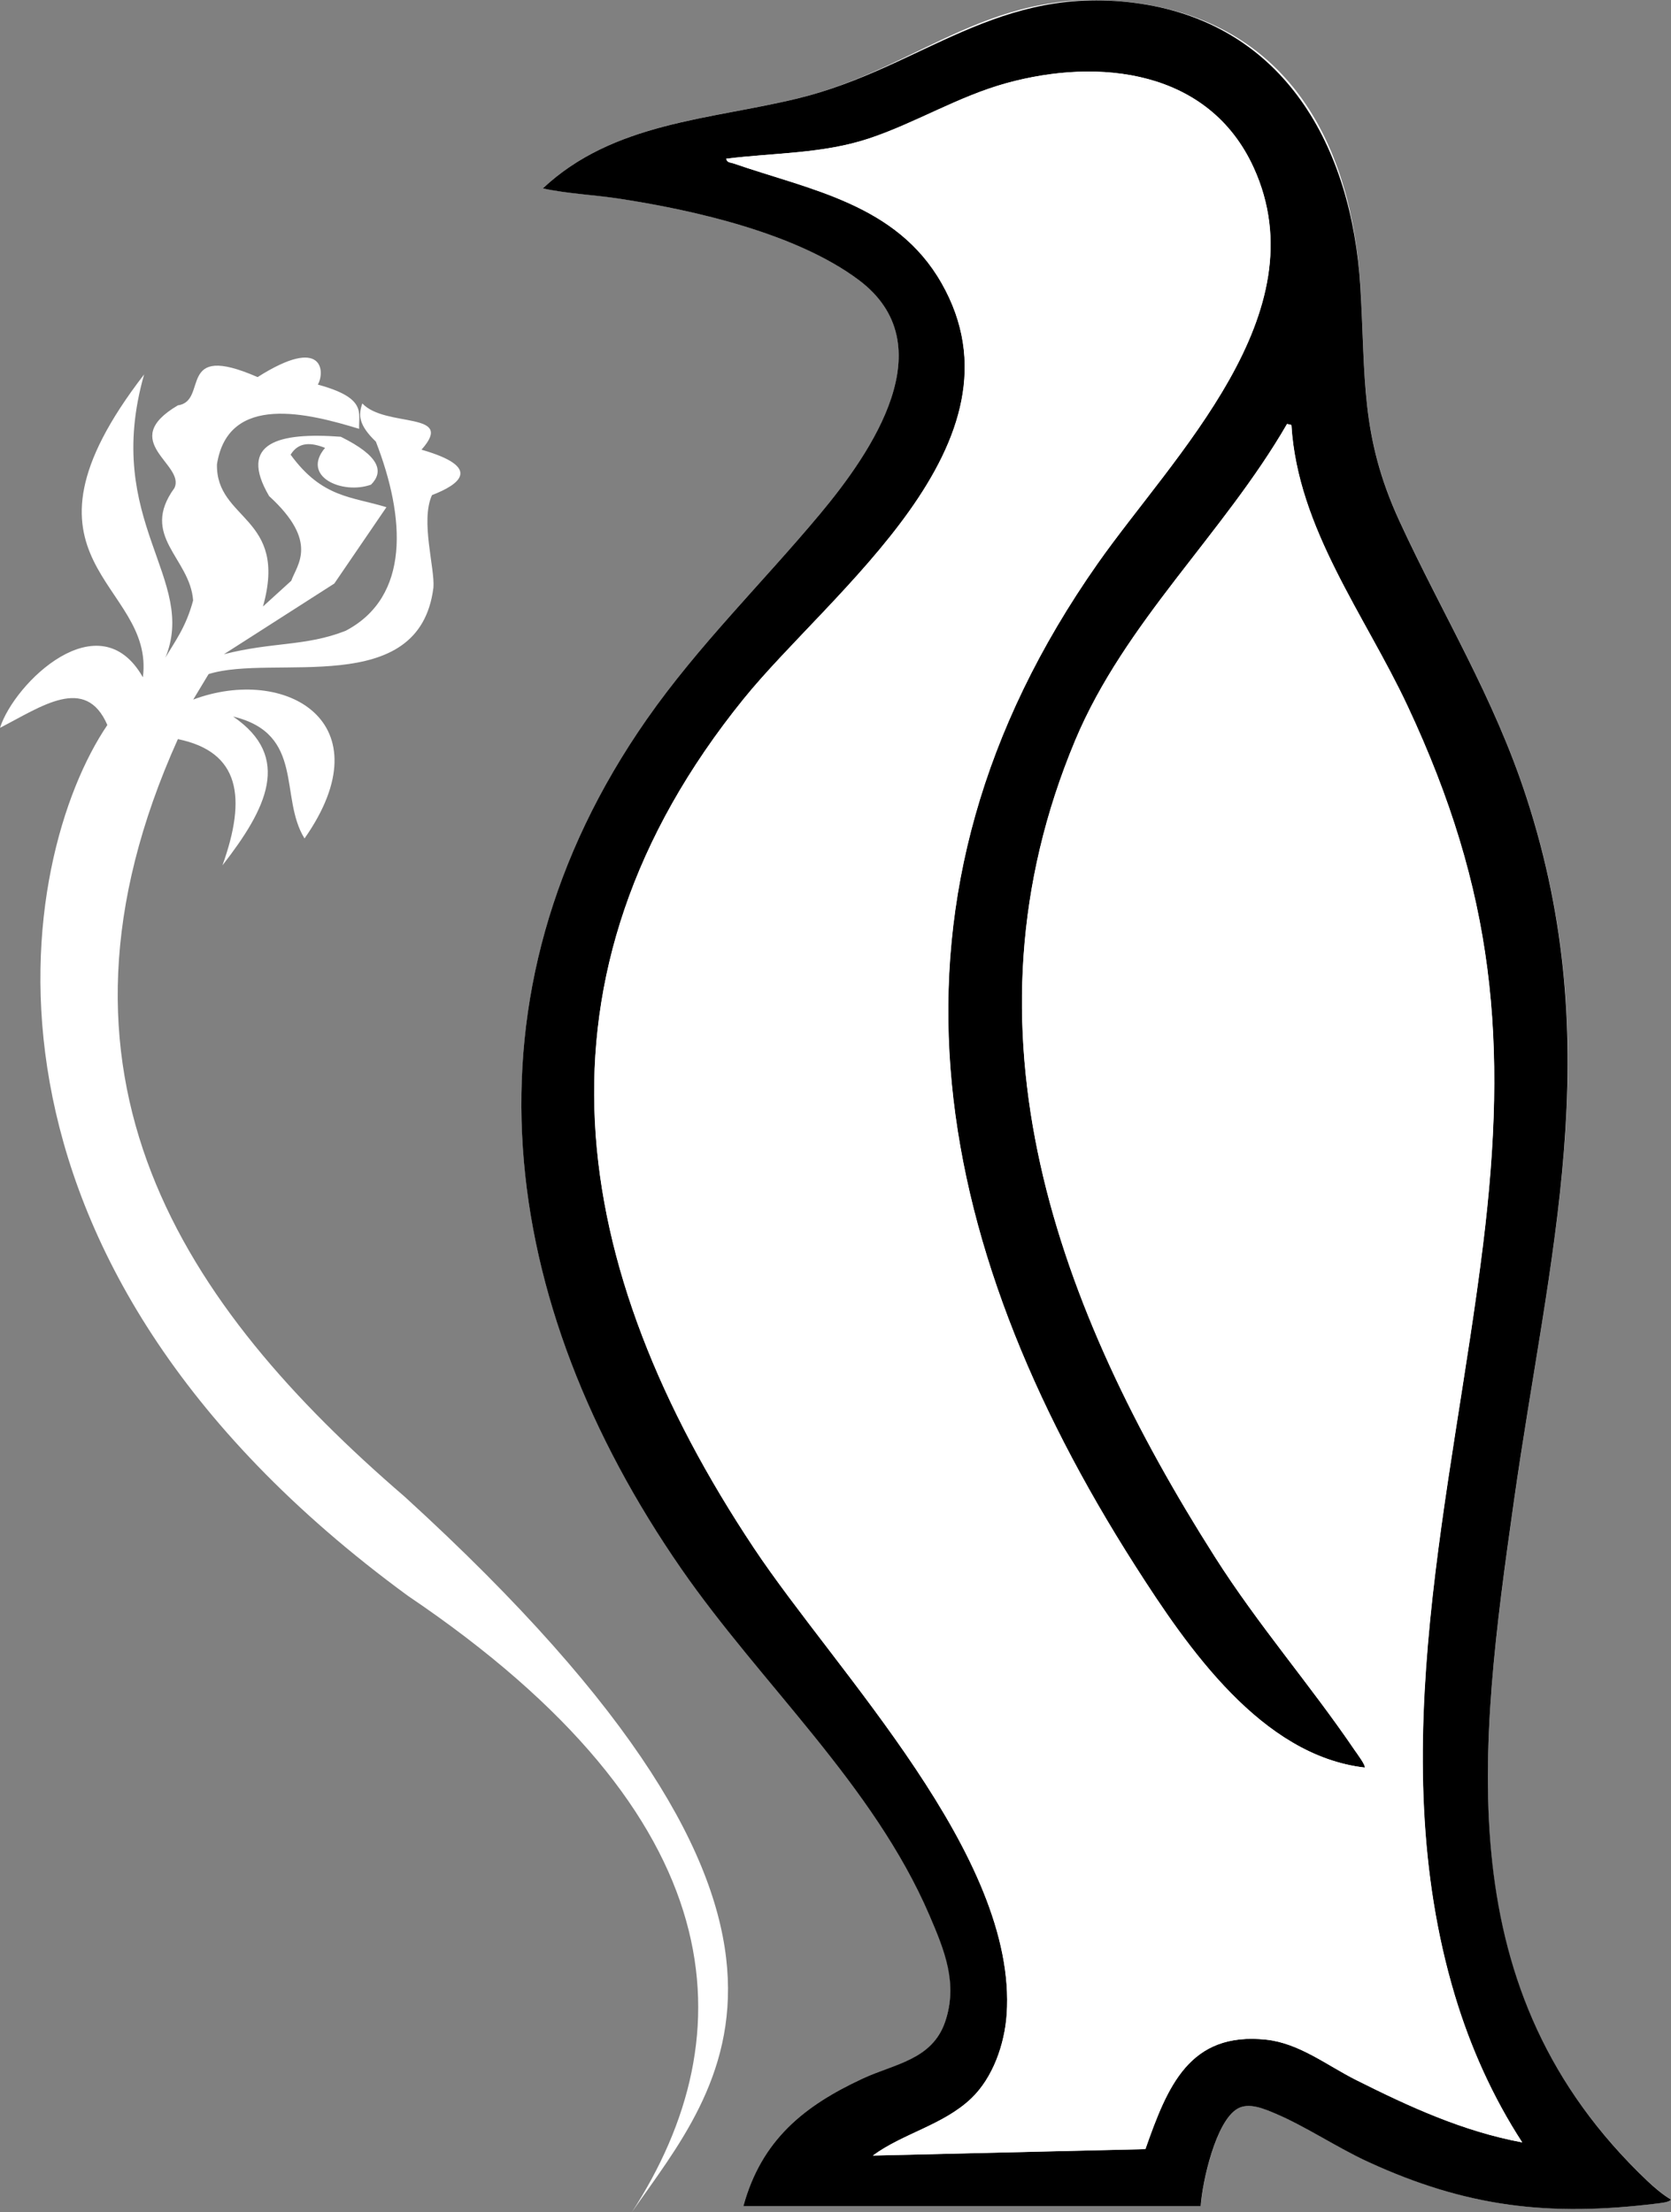
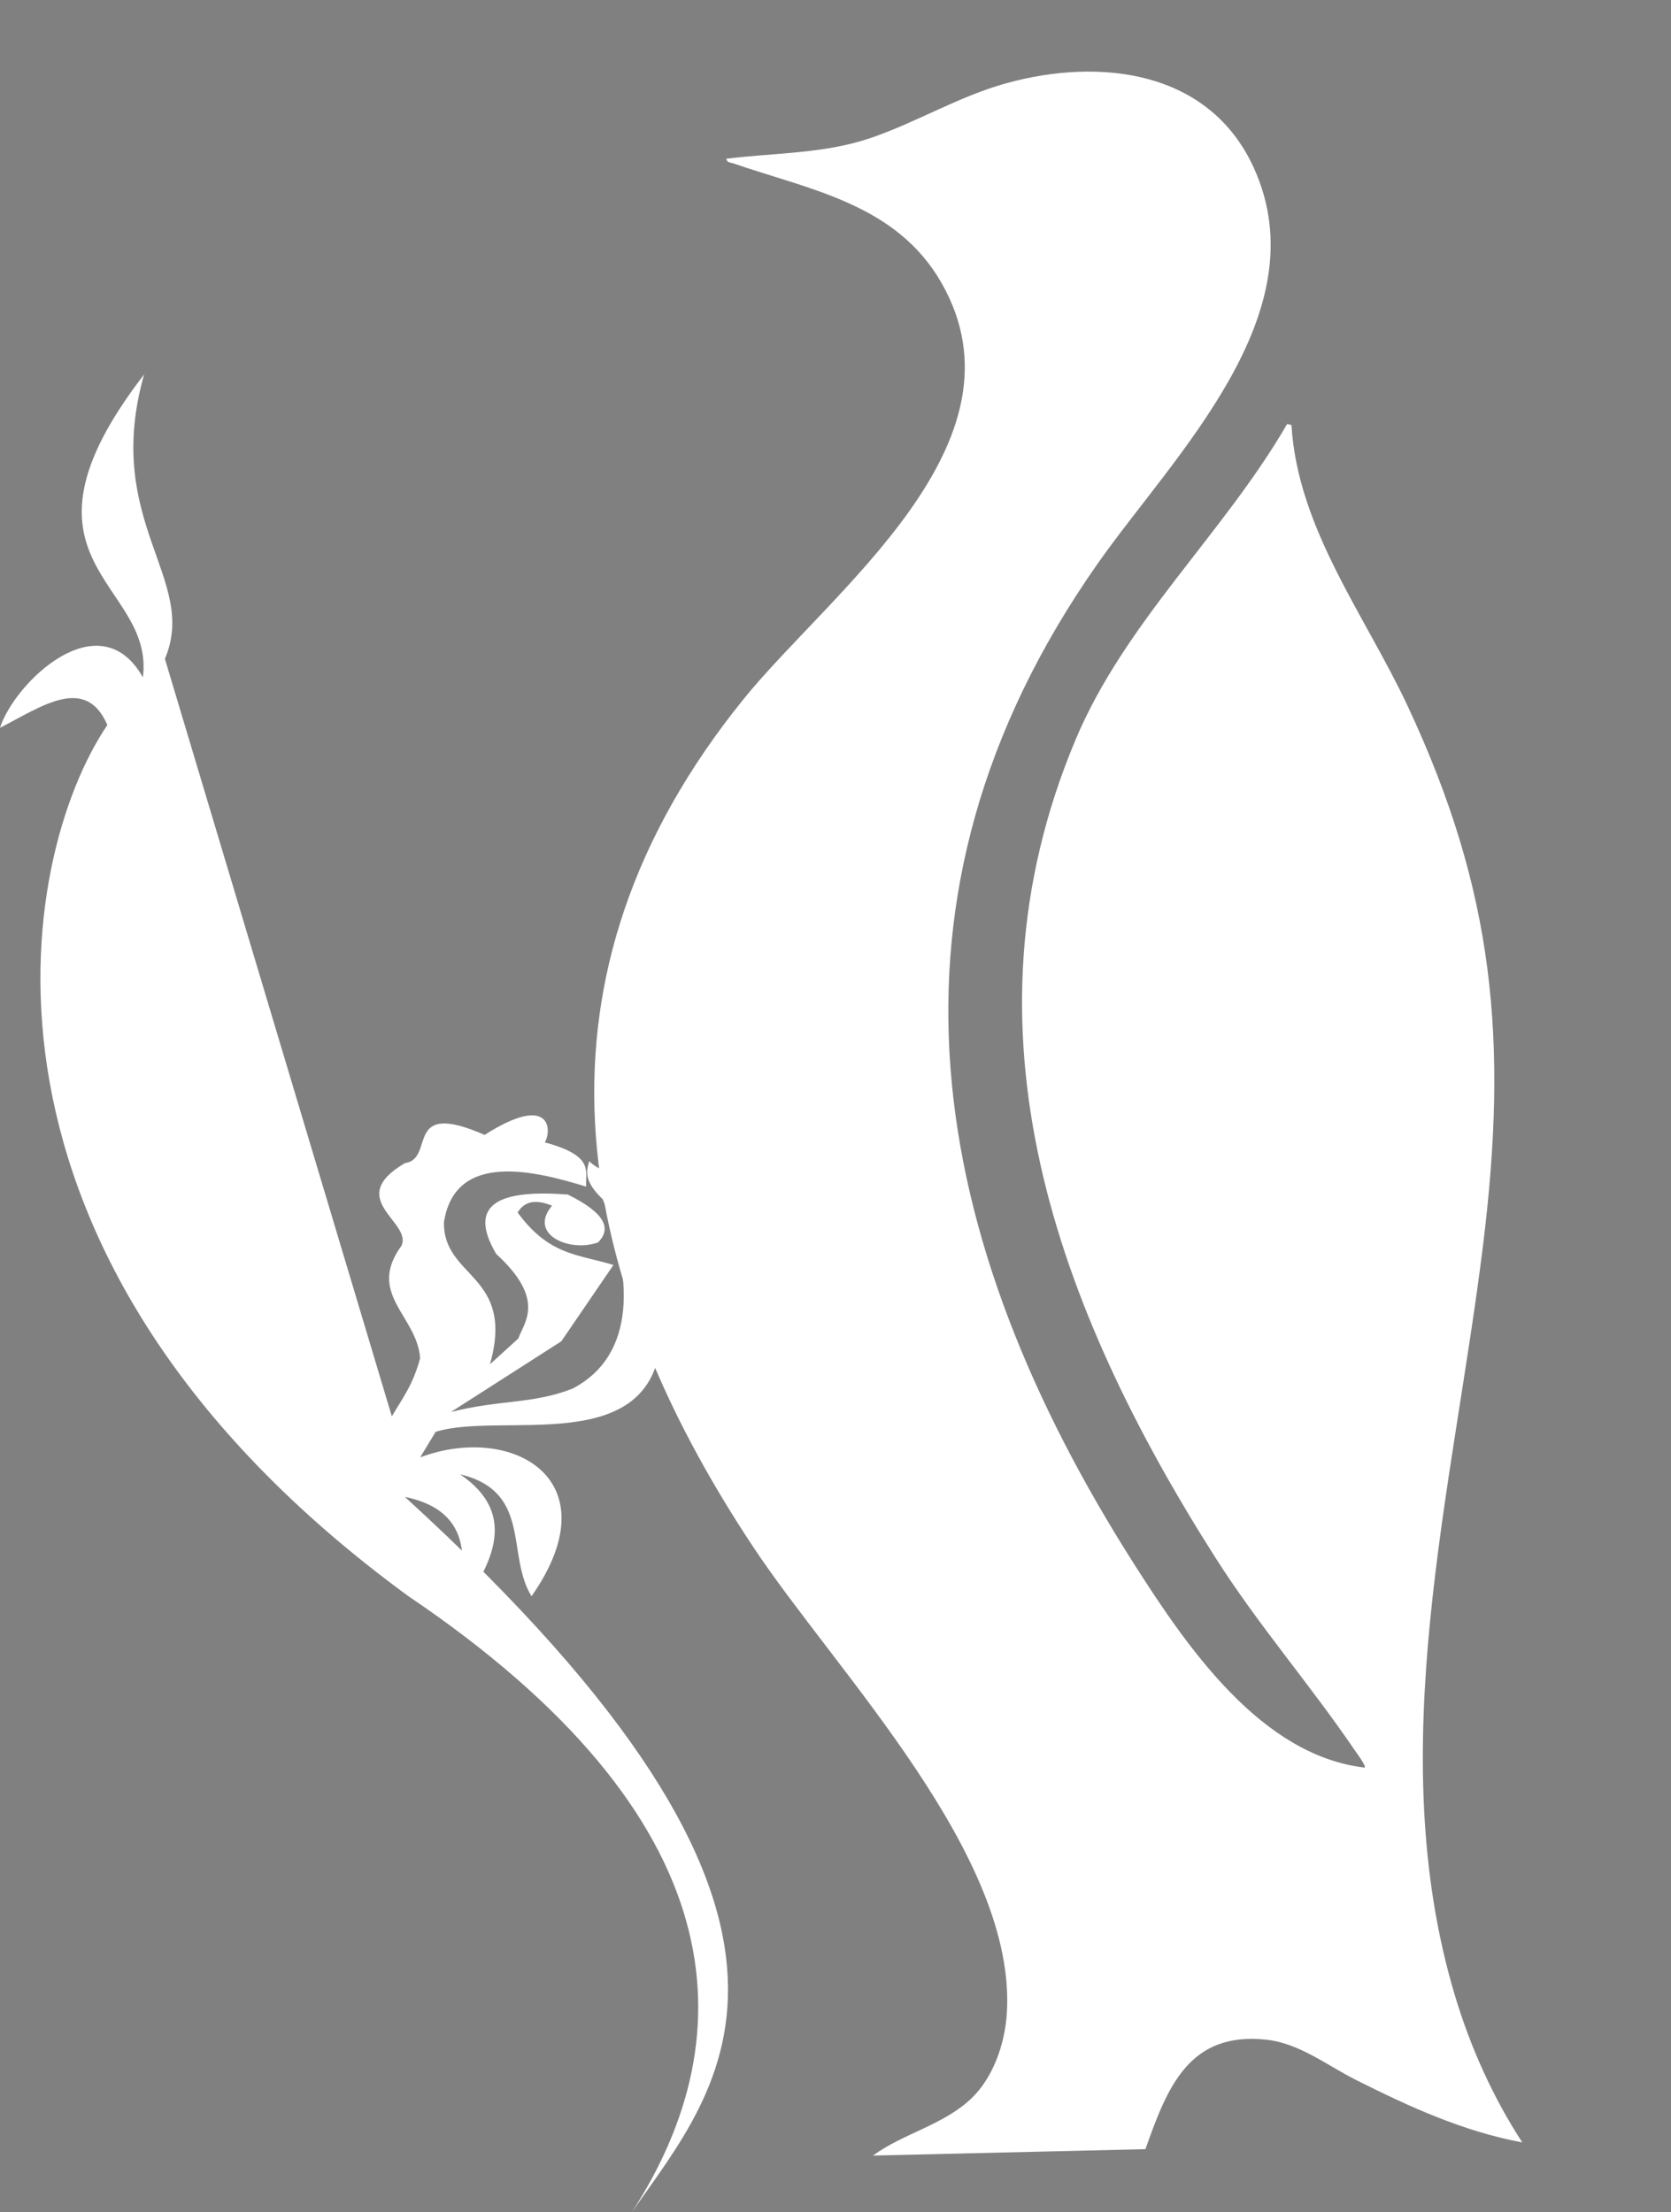
<svg xmlns="http://www.w3.org/2000/svg" id="Layer_1" viewBox="0 0 267.72 354.5">
  <rect x="0" y="0" width="267.72" height="354.5" fill="#808080" stroke="none" />
  <defs>
    <style>.cls-1{fill:#fff;}</style>
  </defs>
  <g>
-     <path class="cls-1" d="M119.11,353.5h73.27c.26-3.91,2.43-13.59,5.9-15.6,1.8-1.04,4.27,.01,6.08,.78,4.84,2.05,9.92,5.48,14.85,7.74,15.75,7.24,28.96,8.8,46.22,6.68,.5-.06,2.09-.18,2.29-.66-1.22-.67-2.75-1.99-3.8-2.99-31.98-30.4-27.09-68.39-21.37-108.83s15.09-72.68,2.03-112.82c-5.27-16.19-13.4-29.22-20.35-44.29-6.34-13.76-5.4-23-6.27-37.53-1.37-22.72-11.34-41.79-35.17-45.39s-35.06,10.35-55.03,15.19c-14.08,3.41-29.5,3.8-40.78,14.4,3.97,.86,8.15,1.01,12.21,1.64,12.14,1.87,28.4,5.57,38.36,13,13.95,10.4,2.13,27.61-6.15,37.52-9.2,11.02-19.5,21.07-27.76,32.9-30.84,44.2-23.97,93.56,5.53,136.15,12.79,18.47,30.76,34.6,39.74,55.5,2.44,5.67,4.66,10.84,2.52,17.09s-8.11,6.72-13.19,9.08c-9.41,4.38-16.23,9.86-19.12,20.43h-.01Z" />
-     <path d="M119.11,353.5c2.89-10.57,9.71-16.06,19.12-20.43,5.08-2.36,11.09-2.95,13.19-9.08s-.08-11.42-2.52-17.09c-8.98-20.9-26.95-37.03-39.74-55.5-29.5-42.59-36.37-91.96-5.53-136.15,8.26-11.83,18.57-21.89,27.76-32.9,8.28-9.92,20.1-27.12,6.15-37.52-9.96-7.43-26.22-11.14-38.36-13-4.06-.62-8.24-.78-12.21-1.64,11.29-10.6,26.71-10.99,40.78-14.4,19.97-4.84,32.19-18.64,55.03-15.19s33.8,22.68,35.17,45.39c.88,14.53-.07,23.77,6.27,37.53,6.95,15.08,15.09,28.11,20.35,44.29,13.06,40.15,3.63,72.84-2.03,112.82s-10.62,78.43,21.37,108.83c1.05,1,2.58,2.32,3.8,2.99-.19,.47-1.78,.59-2.29,.66-17.26,2.12-30.48,.56-46.22-6.68-4.93-2.26-10.01-5.69-14.85-7.74-1.82-.77-4.28-1.83-6.08-.78-3.48,2.01-5.64,11.69-5.9,15.6H119.11Zm99.53-70.26c-16.55-1.92-28.36-19.17-36.78-32.34-33.36-52.26-43.58-107.08-6.01-160.6,12.16-17.32,35.7-40.01,24.99-63.46-7.16-15.68-24.73-17.61-39.57-13.53-7.75,2.13-14.58,6.39-22.03,8.87s-15.23,2.29-22.9,3.25c.11,.65,.71,.59,1.16,.75,12.28,4.26,26.09,6.48,33.33,19.16,14.66,25.69-17.72,49.37-31.72,66.68-35.82,44.31-28.2,91.12,1.64,136,13.35,20.08,42.26,49.37,40.53,74.75-.33,4.8-2.2,10.19-5.71,13.52-4.49,4.25-10.87,5.56-15.73,9.12l43.66-1.03c3.53-10.03,7.03-18.86,19.37-17.54,5.29,.57,9.77,4.15,14.38,6.46,8.57,4.3,17.11,8.23,26.62,10-4.72-7.27-8.31-15.27-10.81-23.61-11.74-39.2-.3-80.88,4.54-120.27,4.01-32.64,1.83-56.57-12.1-86.31-6.84-14.6-17.6-28.41-18.61-45.01l-.69-.17c-10.16,17.59-26,31.74-33.94,50.69-19.48,46.52-2.87,91.11,22.38,130.87,6.98,10.99,15.24,20.43,22.4,30.98,.3,.44,1.83,2.48,1.59,2.77h.01Z" />
    <path class="cls-1" d="M218.65,283.25c.24-.29-1.29-2.34-1.59-2.77-7.16-10.54-15.42-19.99-22.4-30.98-25.25-39.76-41.87-84.35-22.38-130.87,7.94-18.95,23.77-33.11,33.94-50.69l.69,.17c1.01,16.6,11.77,30.41,18.61,45.01,13.93,29.74,16.11,53.67,12.1,86.31-4.84,39.39-16.27,81.07-4.54,120.27,2.5,8.35,6.09,16.34,10.81,23.61-9.5-1.77-18.05-5.7-26.62-10-4.61-2.31-9.08-5.89-14.38-6.46-12.34-1.32-15.84,7.51-19.37,17.54l-43.66,1.03c4.87-3.56,11.24-4.87,15.73-9.12,3.51-3.32,5.38-8.72,5.71-13.52,1.73-25.39-27.18-54.67-40.53-74.75-29.84-44.88-37.46-91.7-1.64-136,14-17.31,46.38-40.99,31.72-66.68-7.24-12.69-21.05-14.91-33.33-19.16-.45-.16-1.05-.1-1.16-.75,7.68-.96,15.5-.78,22.9-3.25s14.28-6.74,22.03-8.87c14.83-4.08,32.4-2.15,39.57,13.53,10.71,23.45-12.83,46.14-24.99,63.46-37.56,53.52-27.35,108.34,6.01,160.6,8.41,13.17,20.23,30.42,36.78,32.34h-.01Z" />
  </g>
-   <path id="path1920" class="cls-1" d="M26.42,105.58c5.45-12.83-10.06-21.91-3.33-45.58-23.34,30.26,1.79,33.17-.2,48.53-6.98-12.32-20.59,.89-22.89,8.1,6.61-3.38,13.7-8.55,17.2-.45-14.37,21.19-26.32,85.03,48.16,139.55,52.59,35.49,54.29,70.33,35.87,98.77,13.99-20.18,38.84-46.02-36.36-114.63C29.28,209.23,4.23,172.33,28.5,118.44c9.92,2.03,11.06,9.31,7.14,20.23,7.05-9.06,11.24-17.34,1.71-23.85,11.56,2.79,7.33,12.93,11.44,19.54,13.06-18.65-3.05-27.79-17.83-22.26l2.46-4.08c10.42-3.29,33.77,4.07,36.02-13.85,.26-3.12-2.11-10.69-.23-14.83,4.4-1.7,8.22-4.43-1.68-7.28,5.55-6.24-5.74-3.45-9.48-7.41-.63,1.83-.65,3.41,2.17,6.12,4.74,12.21,5.52,24.86-4.84,30.31-6.39,2.52-11.73,1.76-19.51,3.76l17.69-11.33,8.35-12.23c-5.51-1.72-10.27-1.44-15.35-8.42,1.3-2.1,3.3-1.96,5.52-1.09-3.91,4.62,2.82,7.54,7.37,5.89,2.07-2.09,1.41-4.58-4.85-7.67-9.94-.75-16.52,.93-11.48,9.51,8.07,7.38,4.42,11.03,3.55,13.56l-4.54,4.13c4.08-14.47-7.55-13.74-7.37-22.79,1.81-11.49,14.75-8.13,22.78-5.68-.13-2.56,1.32-4.93-6.62-7.09,1.14-1.94,1-7.97-9.65-1.2-13.17-5.76-7.78,3.83-12.78,4.53-9.79,5.78,1.28,9.43-.55,13.25-5.62,7.73,2.51,11.18,3,18.01-1.17,4.36-2.93,6.56-4.54,9.33h0l.02,.03Z" />
+   <path id="path1920" class="cls-1" d="M26.42,105.58c5.45-12.83-10.06-21.91-3.33-45.58-23.34,30.26,1.79,33.17-.2,48.53-6.98-12.32-20.59,.89-22.89,8.1,6.61-3.38,13.7-8.55,17.2-.45-14.37,21.19-26.32,85.03,48.16,139.55,52.59,35.49,54.29,70.33,35.87,98.77,13.99-20.18,38.84-46.02-36.36-114.63c9.92,2.03,11.06,9.31,7.14,20.23,7.05-9.06,11.24-17.34,1.71-23.85,11.56,2.79,7.33,12.93,11.44,19.54,13.06-18.65-3.05-27.79-17.83-22.26l2.46-4.08c10.42-3.29,33.77,4.07,36.02-13.85,.26-3.12-2.11-10.69-.23-14.83,4.4-1.7,8.22-4.43-1.68-7.28,5.55-6.24-5.74-3.45-9.48-7.41-.63,1.83-.65,3.41,2.17,6.12,4.74,12.21,5.52,24.86-4.84,30.31-6.39,2.52-11.73,1.76-19.51,3.76l17.69-11.33,8.35-12.23c-5.51-1.72-10.27-1.44-15.35-8.42,1.3-2.1,3.3-1.96,5.52-1.09-3.91,4.62,2.82,7.54,7.37,5.89,2.07-2.09,1.41-4.58-4.85-7.67-9.94-.75-16.52,.93-11.48,9.51,8.07,7.38,4.42,11.03,3.55,13.56l-4.54,4.13c4.08-14.47-7.55-13.74-7.37-22.79,1.81-11.49,14.75-8.13,22.78-5.68-.13-2.56,1.32-4.93-6.62-7.09,1.14-1.94,1-7.97-9.65-1.2-13.17-5.76-7.78,3.83-12.78,4.53-9.79,5.78,1.28,9.43-.55,13.25-5.62,7.73,2.51,11.18,3,18.01-1.17,4.36-2.93,6.56-4.54,9.33h0l.02,.03Z" />
</svg>